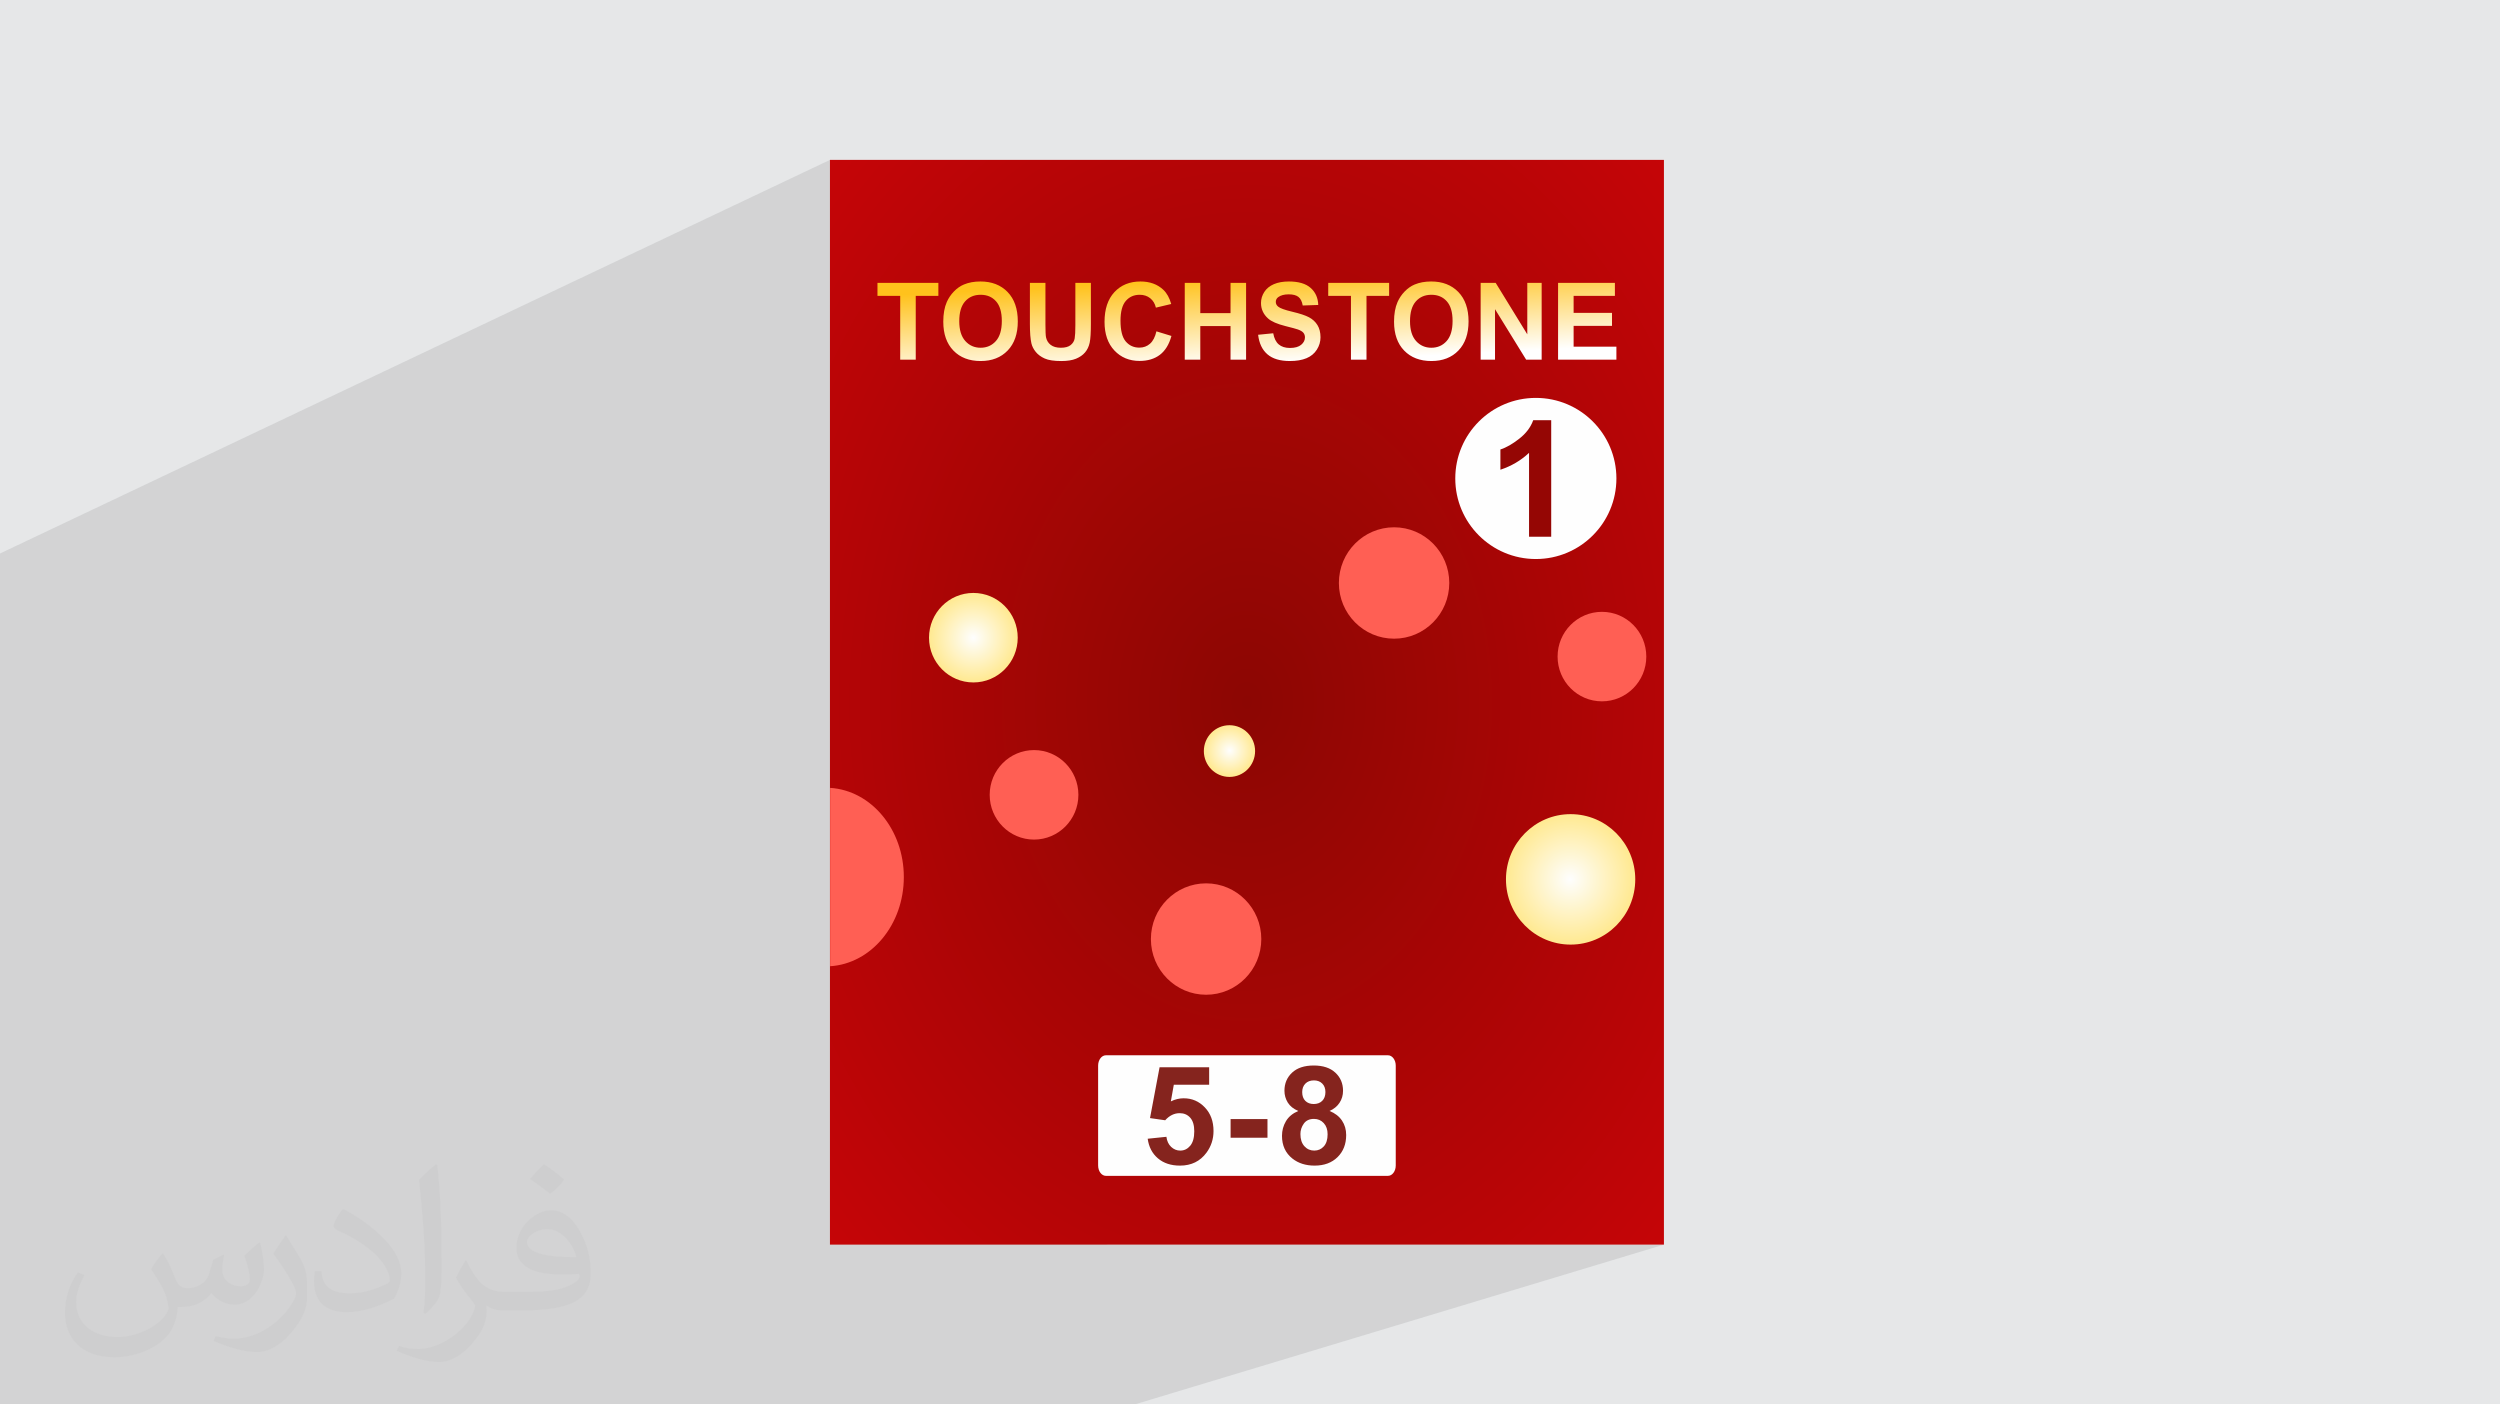
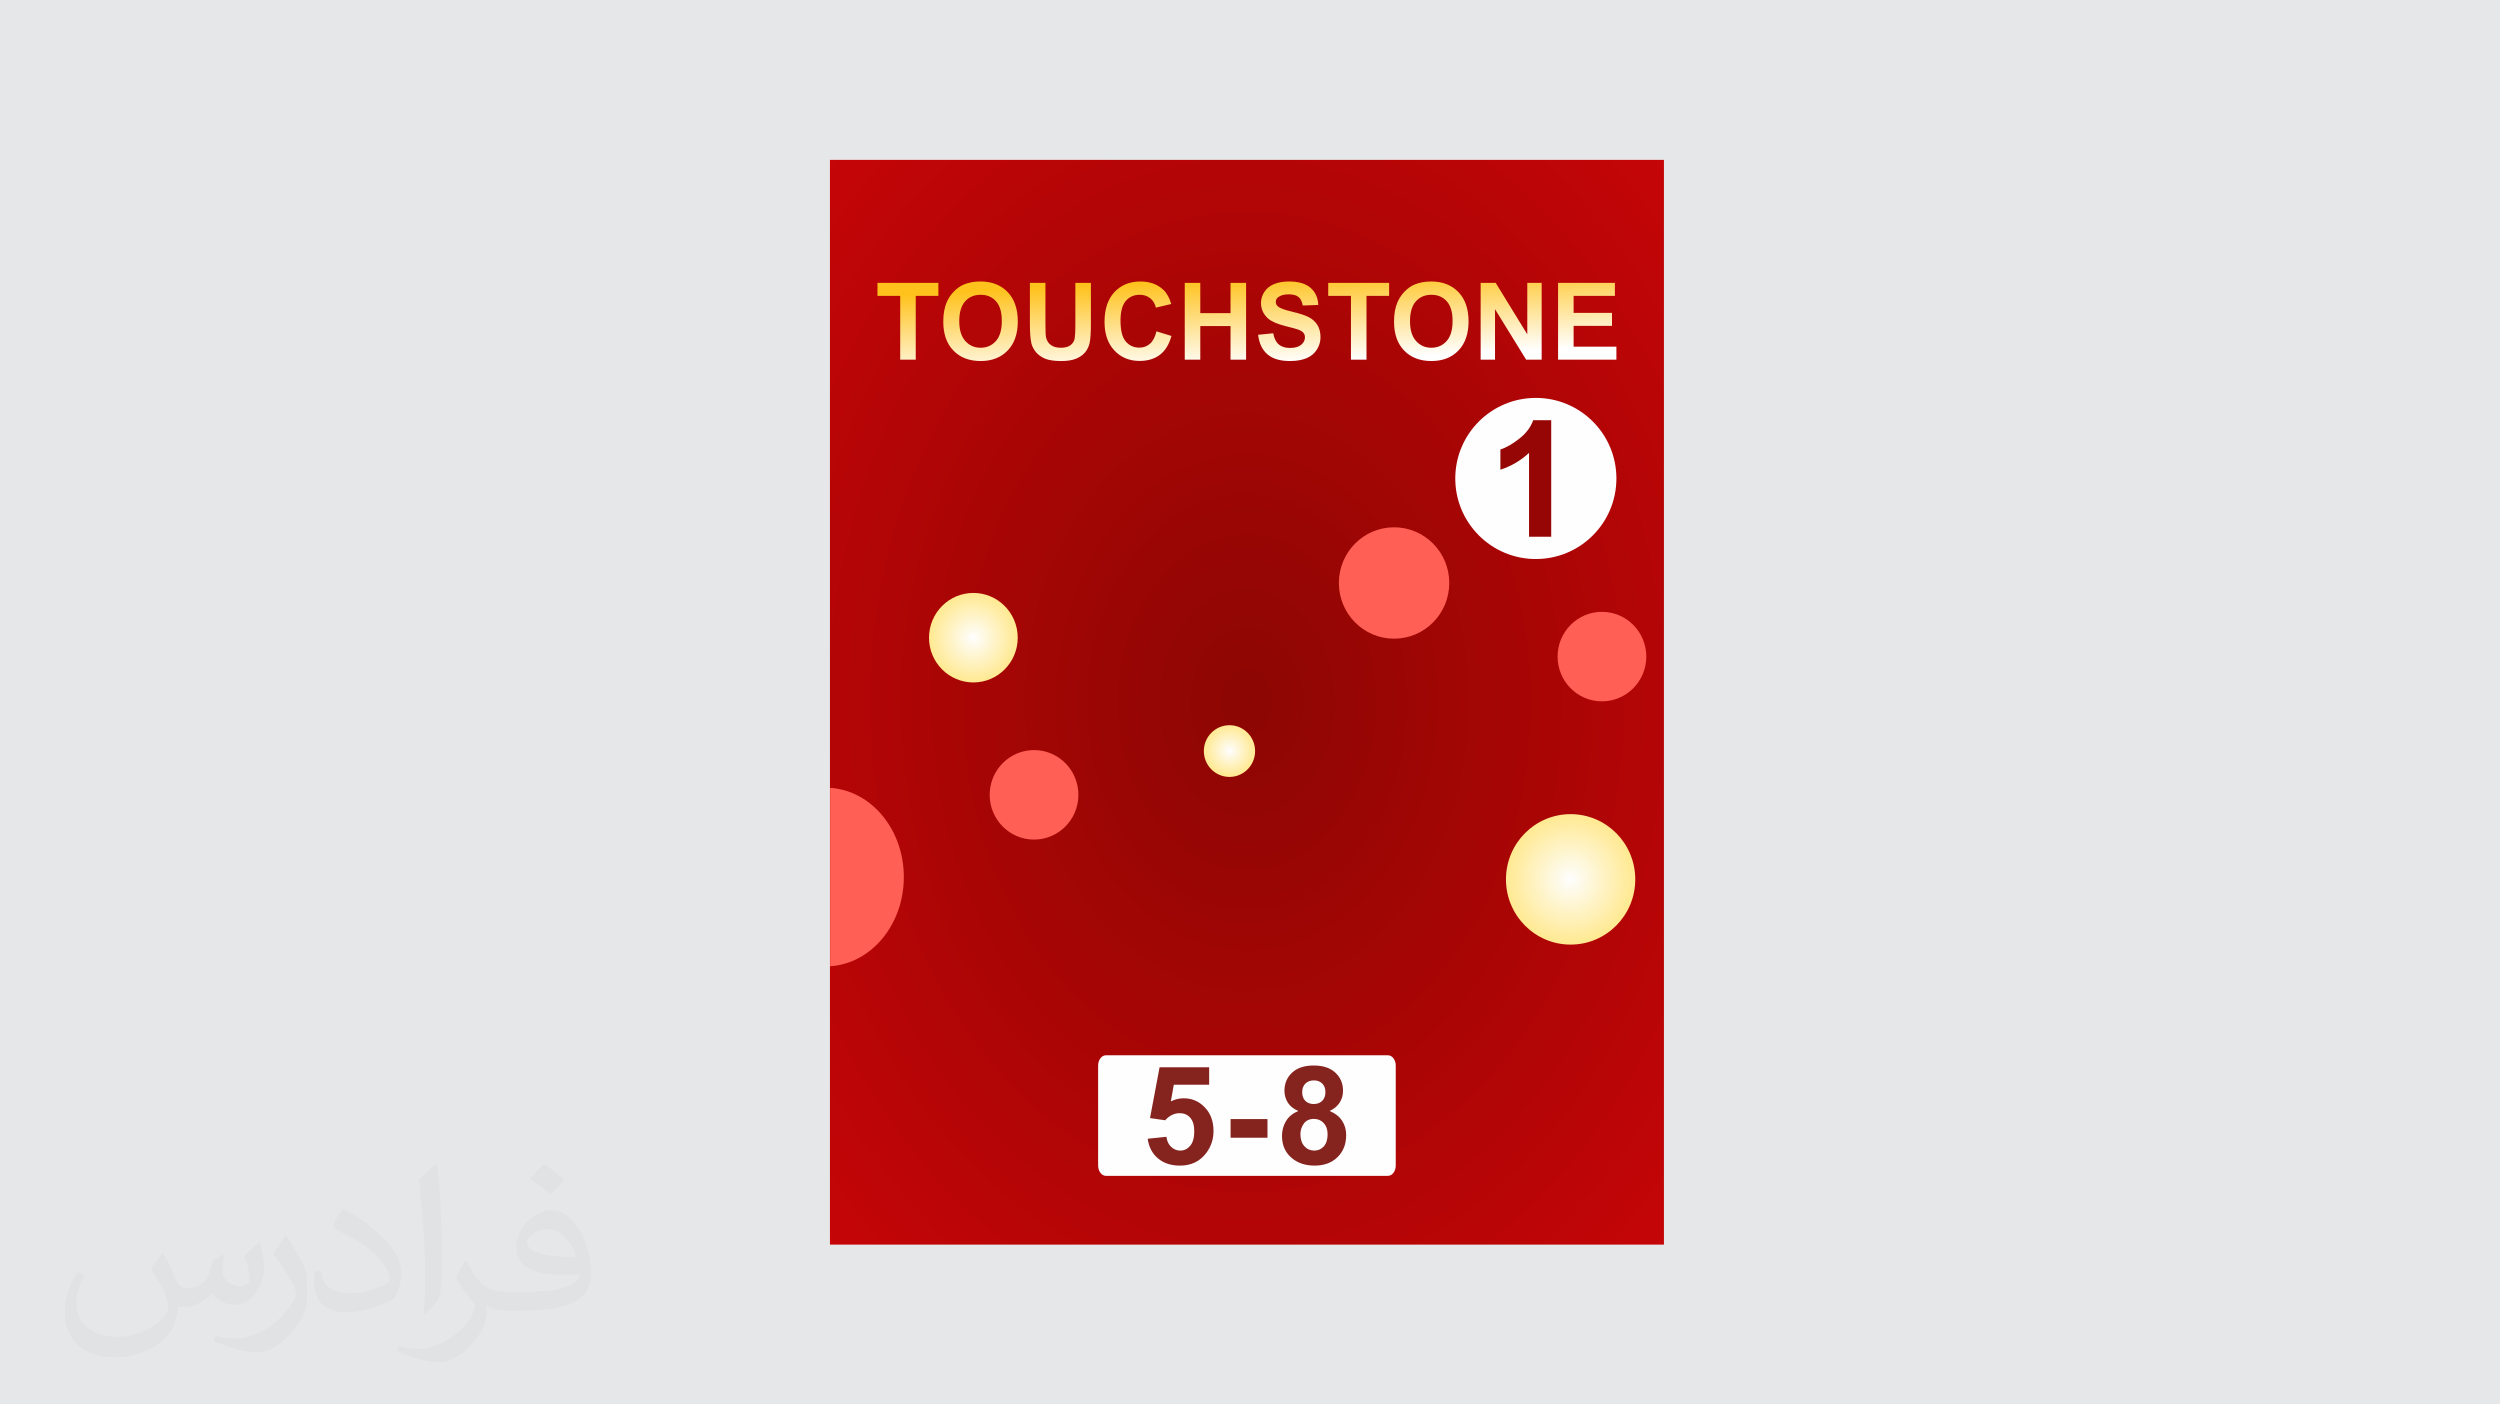
<svg xmlns="http://www.w3.org/2000/svg" xmlns:xlink="http://www.w3.org/1999/xlink" xml:space="preserve" width="94.192mm" height="52.917mm" version="1.1" style="shape-rendering:geometricPrecision; text-rendering:geometricPrecision; image-rendering:optimizeQuality; fill-rule:evenodd; clip-rule:evenodd" viewBox="0 0 9419.16 5291.66">
  <defs>
    <style type="text/css">
   
    .fil11 {fill:none}
    .fil0 {fill:#E6E7E8}
    .fil5 {fill:#FEFEFE}
    .fil7 {fill:#FF5F54}
    .fil16 {fill:#85241E;fill-rule:nonzero}
    .fil6 {fill:#950604;fill-rule:nonzero}
    .fil2 {fill:#373435;fill-opacity:0.031}
    .fil1 {fill:#2B2A29;fill-opacity:0.102}
    .fil9 {fill:url(#id6)}
    .fil12 {fill:url(#id7)}
    .fil15 {fill:url(#id8)}
    .fil14 {fill:url(#id9)}
    .fil3 {fill:url(#id10)}
    .fil8 {fill:url(#id11)}
    .fil13 {fill:url(#id12);fill-rule:nonzero}
    .fil4 {fill:url(#id13);fill-rule:nonzero}
    .fil10 {fill:url(#id14);fill-rule:nonzero}
   
  </style>
    <clipPath id="id0">
      <path d="M5168.12 3717.8l1124.08 0 0 -850.53 -1124.08 0 0 850.53z" />
    </clipPath>
    <mask id="id1">
      <linearGradient id="id2" gradientUnits="userSpaceOnUse" x1="-998.37" y1="-1640.78" x2="-975.52" y2="-1611.05">
        <stop offset="0" style="stop-opacity:1; stop-color:white" />
        <stop offset="1" style="stop-opacity:0; stop-color:white" />
      </linearGradient>
      <rect style="fill:url(#id2)" x="5164.31" y="2863.46" width="1131.7" height="858.15" />
    </mask>
    <clipPath id="id3">
-       <path d="M3270.85 3045.71l1122.59 0 0 -852.52 -1122.59 0 0 852.52z" />
-     </clipPath>
+       </clipPath>
    <mask id="id4">
      <linearGradient id="id5" gradientUnits="userSpaceOnUse" x1="-1011.16" y1="-1646.9" x2="-988.32" y2="-1617.17">
        <stop offset="0" style="stop-opacity:1; stop-color:white" />
        <stop offset="1" style="stop-opacity:0; stop-color:white" />
      </linearGradient>
      <rect style="fill:url(#id5)" x="3267.03" y="2189.38" width="1130.21" height="860.15" />
    </mask>
    <linearGradient id="id6" gradientUnits="userSpaceOnUse" x1="-1043.99" y1="-1684.99" x2="-1020.99" y2="-1654.99">
      <stop offset="0" style="stop-opacity:1; stop-color:white" />
      <stop offset="1" style="stop-opacity:0; stop-color:white" />
    </linearGradient>
    <linearGradient id="id7" gradientUnits="userSpaceOnUse" xlink:href="#id6" x1="-1043.99" y1="-1684.99" x2="-1020.99" y2="-1654.99">
  </linearGradient>
    <radialGradient id="id8" gradientUnits="userSpaceOnUse" gradientTransform="matrix(0.986 -0 -0 0.995 81 16)" cx="5917.55" cy="3313.17" r="245.77" fx="5917.55" fy="3313.17">
      <stop offset="0" style="stop-opacity:1; stop-color:#FEFEFE" />
      <stop offset="1" style="stop-opacity:1; stop-color:#FFE991" />
    </radialGradient>
    <radialGradient id="id9" gradientUnits="userSpaceOnUse" gradientTransform="matrix(0.985 -0 -0 0.994 55 15)" xlink:href="#id8" cx="3667.33" cy="2402.59" r="168.63" fx="3667.33" fy="2402.59">
  </radialGradient>
    <radialGradient id="id10" gradientUnits="userSpaceOnUse" gradientTransform="matrix(1.809 -0 -0 2.353 -3801 -3580)" cx="4698.04" cy="2645.83" r="2043.45" fx="4698.04" fy="2645.83">
      <stop offset="0" style="stop-opacity:1; stop-color:#8C0603" />
      <stop offset="1" style="stop-opacity:1; stop-color:#EB040A" />
    </radialGradient>
    <radialGradient id="id11" gradientUnits="userSpaceOnUse" gradientTransform="matrix(0.984 -0 -0 0.992 75 21)" xlink:href="#id8" cx="4632.25" cy="2829.77" r="97.43" fx="4632.25" fy="2829.77">
  </radialGradient>
    <linearGradient id="id12" gradientUnits="userSpaceOnUse" x1="3991.45" y1="3148.96" x2="3673.51" y2="2089.99">
      <stop offset="0" style="stop-opacity:1; stop-color:#E63C24" />
      <stop offset="1" style="stop-opacity:1; stop-color:#FFD014" />
    </linearGradient>
    <linearGradient id="id13" gradientUnits="userSpaceOnUse" x1="4689" y1="1044" x2="4706" y2="1375">
      <stop offset="0" style="stop-opacity:1; stop-color:#FFC21C" />
      <stop offset="1" style="stop-opacity:1; stop-color:white" />
    </linearGradient>
    <linearGradient id="id14" gradientUnits="userSpaceOnUse" xlink:href="#id12" x1="5176.18" y1="3292.35" x2="6283.5" y2="3292.35">
  </linearGradient>
  </defs>
  <g id="Layer_x0020_1">
    <polygon class="fil0" points="-0,0 9419.16,0 9419.16,5291.66 -0,5291.66 " />
-     <polygon class="fil1" points="863.78,5291.66 568.77,5291.66 354.8,5291.66 159.22,5291.66 -0,5291.66 -0,5161.68 -0,4968.32 -0,4871.34 -0,4835.34 -0,4809.07 -0,4797.81 -0,4791.71 -0,4682.91 -0,4680.21 -0,4671.57 -0,4643.6 -0,4640.78 -0,4579.51 -0,4494.94 -0,4438.45 -0,4366.67 -0,4327.09 -0,4298.43 -0,4271.79 -0,4198.56 -0,4063.78 -0,4047.52 -0,4030.18 -0,4029.68 -0,4012.91 -0,3967.32 -0,3967.03 -0,3917.4 -0,3906.67 -0,3898.72 -0,3835.05 -0,3831.99 -0,3795.42 -0,3741.73 -0,3741.24 -0,3728.83 -0,3726.35 -0,3686.7 -0,3681.86 -0,3677.86 -0,3644.85 -0,3638.26 -0,3638.04 -0,3615.7 -0,3598.63 -0,3585.7 -0,3577.55 -0,3568.58 -0,3568.39 -0,3525.87 -0,3525.48 -0,3514.79 -0,3504.66 -0,3486.03 -0,3444.86 -0,3430.49 -0,3425.14 -0,3390.87 -0,3382.36 -0,3353.48 -0,3344.37 -0,3342.91 -0,3314.04 -0,3306.3 -0,3303.65 -0,3290.9 -0,3290.48 -0,3277.65 -0,3222.29 -0,3221.33 -0,3197.17 -0,3183.42 -0,3183.12 -0,3174.72 -0,3172.59 -0,3150.9 -0,3141.46 -0,3138.89 -0,3114.33 -0,3108.34 -0,3086.7 -0,3071.45 -0,3063.4 -0,3044.37 -0,3022.49 -0,2998.55 -0,2991.04 -0,2948.02 -0,2942.95 -0,2888.58 -0,2885.53 -0,2866.09 -0,2822.57 -0,2799.83 -0,2759.02 -0,2707.67 -0,2707.16 -0,2673.24 -0,2664.11 -0,2572.04 -0,2085.38 3126.97,602.38 3126.97,1147.33 3306.01,1065.76 3535.47,1065.76 3535.47,1114.65 3450.22,1153.04 3450.22,1153.62 3631.53,1071.95 3638.42,1069.27 3645.58,1066.95 3652.99,1064.99 3660.66,1063.38 3668.6,1062.12 3676.79,1061.23 3685.23,1060.69 3693.94,1060.51 3709.54,1061.13 3724.34,1063 3738.34,1066.1 3751.53,1070.45 3763.92,1076.03 3775.52,1082.86 3786.33,1090.93 3796.34,1100.23 3798.32,1102.4 3880.3,1065.76 3938.87,1065.76 3938.87,1115.84 4051.59,1065.76 4110.15,1065.76 4110.15,1128.7 4241.98,1070.51 4254.61,1066.13 4267.98,1063.01 4282.08,1061.13 4296.91,1060.51 4309.88,1061 4322.22,1062.48 4333.94,1064.94 4345.03,1068.38 4355.5,1072.8 4365.35,1078.2 4374.57,1084.59 4383.16,1091.95 4387.95,1096.85 4389.26,1098.42 4463.75,1065.76 4522.32,1065.76 4522.32,1115.42 4636.24,1065.76 4694.81,1065.76 4694.81,1115.98 4799.5,1070.6 4805.54,1068.23 4811.86,1066.18 4818.49,1064.45 4825.44,1063.03 4832.67,1061.93 4840.22,1061.14 4848.08,1060.67 4856.26,1060.51 4869.4,1060.89 4881.71,1062.01 4893.17,1063.89 4903.81,1066.53 4913.6,1069.91 4922.55,1074.06 4930.66,1078.95 4937.93,1084.61 4944.39,1090.89 4944.81,1091.39 5004.32,1065.76 5233.75,1065.76 5233.75,1112.89 5329.83,1071.95 5336.72,1069.27 5343.88,1066.95 5351.29,1064.99 5358.97,1063.38 5366.9,1062.12 5375.09,1061.23 5383.53,1060.69 5392.24,1060.51 5407.85,1061.13 5422.64,1063 5436.64,1066.1 5449.83,1070.45 5462.22,1076.03 5473.83,1082.86 5484.63,1090.93 5494.64,1100.23 5495.33,1100.98 5578.6,1065.76 5635.29,1065.76 5659.72,1105.55 5754.32,1065.76 5808.45,1065.76 5808.45,1091.69 5870.32,1065.76 6084.42,1065.76 6084.42,1114.65 5929.56,1178.87 6073.51,1178.87 6073.51,1227.74 5928.89,1287.24 5928.89,1306.11 6090.07,1306.11 6090.07,1354.99 5713.37,1508.39 5725.37,1505.31 5755.49,1500.71 5786.53,1499.14 5817.58,1500.71 5847.7,1505.31 5876.79,1512.79 5904.68,1522.99 5931.21,1535.78 5956.24,1550.98 5979.61,1568.45 6001.17,1588.04 6020.76,1609.6 6038.23,1632.97 6053.43,1658 6066.22,1684.53 6076.42,1712.42 6083.9,1741.51 6088.5,1771.64 6090.07,1802.68 6088.5,1833.72 6083.9,1863.85 6076.42,1892.94 6066.22,1920.83 6053.43,1947.36 6038.23,1972.39 6020.76,1995.76 6001.17,2017.31 5979.61,2036.91 5956.24,2054.38 5931.21,2069.58 5904.68,2082.37 5451.32,2257.76 5451.03,2258.88 5444.04,2278.16 5435.28,2296.51 5424.86,2313.81 5412.89,2329.97 5399.47,2344.87 5384.7,2358.41 5368.69,2370.49 5351.54,2381 5333.36,2389.84 4204.75,2823.35 4253.92,2870.15 4594.66,2740 4612.78,2734.32 4632.24,2732.34 4651.7,2734.32 4669.83,2740 4686.23,2748.98 4700.52,2760.88 4712.31,2775.3 4721.07,2791.6 5970.54,2318.41 5985.9,2312.74 6001.91,2308.59 6018.5,2306.03 6035.59,2305.16 6052.68,2306.03 6069.28,2308.59 6085.29,2312.74 6100.64,2318.41 6115.26,2325.51 6129.04,2333.96 6141.91,2343.66 6153.77,2354.55 6164.55,2366.52 6174.18,2379.5 6182.55,2393.4 6189.59,2408.14 6195.22,2423.64 6199.32,2439.8 6201.86,2456.54 6202.72,2473.78 6201.86,2491.02 6199.32,2507.77 6195.22,2523.93 6189.59,2539.42 6182.55,2554.16 6174.18,2568.07 6164.55,2581.05 6153.77,2593.02 6141.91,2603.91 6129.04,2613.61 6115.26,2622.06 6100.64,2629.16 6085.29,2634.83 5229.17,2949.48 5604.77,3164.11 5845.12,3078.45 5868.46,3072.39 5892.65,3068.67 5917.55,3067.4 5942.45,3068.67 5966.64,3072.39 5989.99,3078.45 6012.36,3086.71 6033.65,3097.06 6053.73,3109.37 6072.48,3123.52 6089.78,3139.38 6105.5,3156.84 6119.52,3175.76 6131.72,3196.02 6141.99,3217.5 6150.17,3240.08 6156.17,3263.64 6159.86,3288.04 6161.12,3313.17 6159.86,3338.3 6156.17,3362.7 6150.17,3386.25 6141.99,3408.83 6131.72,3430.32 6119.52,3450.58 6105.5,3469.51 6089.78,3486.95 6072.48,3502.82 6068.06,3506.16 6239.58,3707.33 6243.96,3711.51 6248.93,3714.65 6254.34,3716.71 6259.98,3717.7 6265.71,3717.6 6271.37,3716.39 5336.75,4026.69 5398.78,4026.69 5405.55,4027.38 5411.87,4029.35 5417.6,4032.47 5422.59,4036.59 5426.72,4041.59 5429.83,4047.32 5431.8,4053.64 5432.49,4060.41 5432.49,4060.42 5431.8,4067.2 5429.83,4073.52 5426.72,4079.25 5422.59,4084.24 5417.6,4088.36 5411.87,4091.49 5147.32,4178.56 5267.62,4178.56 5274.39,4179.25 5280.71,4181.22 5286.44,4184.34 5291.44,4188.46 5295.56,4193.46 5298.68,4199.19 5300.65,4205.51 5301.34,4212.28 5301.34,4212.3 5300.65,4219.07 5298.68,4225.39 5295.56,4231.12 5291.44,4236.11 5286.44,4240.24 5280.71,4243.36 5021.23,4327.86 5072.76,4327.86 5079.53,4328.55 5085.85,4330.52 5091.58,4333.63 5096.59,4337.76 5100.7,4342.76 5103.82,4348.48 5105.79,4354.8 5106.48,4361.57 5106.48,4361.59 5105.79,4368.36 5103.82,4374.68 5100.7,4380.41 5096.59,4385.41 5091.58,4389.53 5085.85,4392.65 4167.33,4689.28 6269.11,4689.28 4274.31,5291.66 2302.05,5291.66 2062.03,5291.66 1765.66,5291.66 1656.48,5291.66 1526.67,5291.66 1476.29,5291.66 1325.8,5291.66 1079.64,5291.66 " />
    <path class="fil2" d="M614.65 4722.89c17.98,27.25 29.64,53.44 41.02,82.55 8.46,16.94 12.95,48.16 52.65,48.16 11.63,0 28.32,-3.43 43.13,-11.63 16.66,-8.74 29.36,-21.97 35.99,-42.06l15.87 -53.44 38.63 -19.05 2.64 2.64c-5.28,20.12 -6.6,39.42 -6.6,54.51 0,44.7 38.63,61.65 69.32,61.65 17.98,0 34.14,-8.74 34.14,-25.15 0,-21.16 -8.99,-57.15 -20.65,-89.43 17.98,-17.98 35.99,-35.99 56.62,-50.55l3.17 1.6c8.99,38.1 14.02,75.67 14.02,100.81 0,24.61 -10.85,51.87 -19.84,69.6 -18.52,34.92 -51.33,62.71 -91.01,62.71 -30.15,0 -63.75,-15.09 -86.79,-43.13l-1.32 0c-21.69,27 -55.3,51.33 -109.02,51.33l-16.66 0c-2.64,35.46 -10.31,60.58 -21.97,83.08 -32,62.43 -127,106.63 -216.43,106.63 -124.36,0 -186.79,-71.7 -186.79,-167.21 0,-59 19.3,-113.77 48.95,-152.65l24.33 10.06c-18.52,35.46 -30.96,68.78 -30.96,101.6 0,89.43 72.77,132.03 156.64,132.03 77.8,0 174.09,-49.48 191.57,-106.88 -6.6,-62.71 -30.15,-92.07 -66.14,-149.22 10.85,-19.05 24.87,-38.1 42.34,-58.47l3.17 0 0 0 0 0 -0.02 -0.09zm1434.3 -336.55c26.19,16.41 51.87,35.71 76.99,57.94 -14.02,19.84 -31.5,37.85 -53.19,53.72 -25.15,-20.37 -50.27,-37.85 -75.95,-56.36 17.45,-19.58 34.67,-38.35 52.12,-55.3l0 0 0 0 0 0 0 0 0 0 0.03 0zm13.49 244.48c-42.34,0 -76.99,27.79 -76.99,48.41 0,44.2 84.66,57.94 186,57.4 -12.7,-51.87 -57.15,-105.84 -109.02,-105.84l0.01 0.03zm-95.01 236.55c55.04,0 103.2,-1.6 139.95,-10.85 41.02,-10.31 75.67,-30.96 75.67,-45.24 0,-3.71 0,-8.2 -1.32,-11.91 -23.01,2.11 -49.48,2.11 -72.49,2.11 -74.6,0 -131.75,-16.94 -154.25,-58.75 -5.56,-11.63 -9.52,-24.61 -9.52,-39.42 0,-40.49 17.45,-79.91 48.16,-107.16 25.65,-22.48 53.97,-36.5 82.8,-36.5 52.12,0 93.65,41.81 122.76,107.7 15.87,35.99 26.72,77.52 26.72,129.92 0,34.92 -9.52,64.29 -31.22,85.98 -40.49,39.17 -115.09,53.97 -229.39,53.97l-51.87 0 0 0 -13.49 0c-28.32,0 -48.69,-5.03 -64.82,-17.45l-2.64 0c0.79,6.6 1.32,12.95 1.32,19.05 0,25.65 -8.46,58.47 -25.65,84.66 -50.8,75.41 -105.84,108.2 -153.47,108.2 -48.16,0 -107.16,-18.52 -160.35,-42.6l9.52 -18.52c17.2,7.14 41.02,11.91 73.81,11.91 85.98,0 198.96,-82.55 212.98,-163.25 -3.17,-6.6 -8.99,-15.34 -17.2,-24.61 -25.15,-29.9 -41.02,-54.76 -55.83,-80.95 12.7,-25.15 24.33,-45.24 35.18,-63.5l4.5 -0.53c36.78,74.88 70.1,117.73 144.45,117.73l11.63 0 0 0 53.97 0 0 0 0 0 0 0 0 0 0 0 0.09 0.01zm-372.54 79.12c6.35,-34.39 6.88,-73.02 6.88,-109.02l0 -53.44c0,-99.75 -12.7,-244.73 -23.01,-339.19 17.98,-19.3 43.13,-42.06 62.97,-57.4l5.82 1.6c13.49,118.8 16.66,256.39 16.66,383.64 0,33.35 -1.32,65.89 -4.5,89.69 -1.85,30.15 -19.3,52.91 -56.62,87.83l-8.2 -3.71zm-383.38 -157.43c1.85,46.84 24.87,83.62 105.31,83.62 50.01,0 92.33,-12.95 139.17,-35.18 8.46,-3.71 12.95,-8.74 12.95,-12.95 0,-29.36 -22.48,-68.25 -60.32,-103.71 -36.78,-33.35 -85.47,-62.71 -130.96,-82.3 -15.62,-6.6 -20.65,-13.49 -20.65,-20.12 0,-13.49 17.98,-41.81 32.82,-62.18l5.03 -0.53c52.12,27.25 110.34,67.74 153.47,112.7 39.17,41.53 63.5,83.62 63.5,129.39 0,33.86 -10.31,65.61 -27,95.25 -57.15,28.83 -118.01,50.8 -178.33,50.8 -73.28,0 -123.29,-34.39 -123.29,-115.09 0,-8.74 0,-22.22 3.17,-39.7l25.15 0 0 0 0 0 0 0 0 0 0 0 -0.02 0zm-132.57 -133.1l45.52 73.56c16.66,27.25 32.28,56.9 32.28,103.71l0 59.79c0,48.41 -30.96,100.28 -80.95,151.61 -39.17,34.67 -73.81,49.48 -105.84,49.48 -47.62,0 -102.13,-14.81 -165.1,-41.81l7.14 -18.52c19.84,5.28 42.85,9.78 71.17,9.78 90.5,-0.53 183.08,-66.67 225.42,-147.37 5.03,-9.27 6.88,-17.98 6.88,-24.08 0,-9.27 -5.03,-19.58 -8.99,-28.83 -23.01,-43.38 -48.69,-83.08 -76.99,-119.86 14.81,-23.29 29.64,-45.77 45.77,-68l3.71 0.53 0 0 0 0 0 0 0 0 0 0 -0.02 0.01z" />
    <rect class="fil3" x="3126.97" y="602.38" width="3142.14" height="4086.9" />
    <path class="fil4" d="M3391.65 1354.99l0 -240.35 -85.64 0 0 -48.88 229.45 0 0 48.88 -85.24 0 0 240.35 -58.57 0zm162.31 -142.87c0,-29.48 4.45,-54.26 13.26,-74.32 6.53,-14.75 15.56,-28.01 26.93,-39.73 11.38,-11.71 23.84,-20.4 37.37,-26.12 18.04,-7.61 38.85,-11.44 62.41,-11.44 42.69,0 76.75,13.26 102.4,39.72 25.59,26.53 38.38,63.35 38.38,110.55 0,46.79 -12.72,83.42 -38.11,109.81 -25.38,26.46 -59.38,39.65 -101.86,39.65 -43.02,0 -77.29,-13.13 -102.67,-39.45 -25.39,-26.26 -38.11,-62.48 -38.11,-108.67zm60.19 -1.95c0,32.79 7.61,57.64 22.75,74.6 15.16,16.9 34.41,25.38 57.7,25.38 23.36,0 42.49,-8.42 57.5,-25.18 14.95,-16.83 22.42,-42.01 22.42,-75.61 0,-33.19 -7.27,-57.96 -21.88,-74.26 -14.54,-16.36 -33.86,-24.5 -58.04,-24.5 -24.1,0 -43.55,8.28 -58.3,24.77 -14.74,16.56 -22.15,41.48 -22.15,74.8zm266.15 -144.41l58.57 0 0 156.73c0,24.91 0.74,41 2.16,48.34 2.49,11.85 8.35,21.41 17.64,28.55 9.36,7.2 22.08,10.77 38.24,10.77 16.36,0 28.75,-3.37 37.1,-10.16 8.34,-6.8 13.32,-15.09 15.01,-24.98 1.68,-9.9 2.56,-26.26 2.56,-49.15l0 -160.1 58.57 0 0 152.09c0,34.74 -1.55,59.31 -4.71,73.65 -3.17,14.34 -8.95,26.46 -17.44,36.36 -8.41,9.89 -19.73,17.71 -33.86,23.56 -14.21,5.86 -32.66,8.82 -55.48,8.82 -27.54,0 -48.41,-3.16 -62.61,-9.56 -14.21,-6.39 -25.45,-14.67 -33.74,-24.91 -8.28,-10.23 -13.66,-20.87 -16.29,-32.11 -3.83,-16.57 -5.72,-41.07 -5.72,-73.46l0 -154.44zm476.74 182.59l56.55 17.37c-8.69,31.84 -23.16,55.47 -43.36,70.96 -20.2,15.41 -45.78,23.16 -76.82,23.16 -38.44,0 -70.02,-13.13 -94.79,-39.39 -24.71,-26.25 -37.1,-62.14 -37.1,-107.72 0,-48.14 12.45,-85.57 37.3,-112.23 24.84,-26.66 57.56,-39.99 98.09,-39.99 35.41,0 64.17,10.5 86.25,31.44 13.19,12.39 23.02,30.16 29.62,53.39l-57.76 13.73c-3.44,-14.94 -10.58,-26.79 -21.41,-35.48 -10.91,-8.69 -24.11,-12.99 -39.59,-12.99 -21.48,0 -38.92,7.67 -52.25,23.09 -13.4,15.35 -20.06,40.26 -20.06,74.73 0,36.49 6.6,62.55 19.73,78.03 13.19,15.56 30.29,23.3 51.37,23.3 15.55,0 28.95,-4.92 40.12,-14.81 11.18,-9.9 19.26,-25.39 24.11,-46.59zm106.71 106.64l0 -289.23 58.57 0 0 113.91 113.92 0 0 -113.91 58.57 0 0 289.23 -58.57 0 0 -126.44 -113.92 0 0 126.44 -58.57 0zm276.37 -93.72l56.96 -5.65c3.43,19.05 10.3,32.99 20.73,41.94 10.44,8.96 24.51,13.4 42.21,13.4 18.72,0 32.86,-3.97 42.35,-11.92 9.5,-7.94 14.28,-17.23 14.28,-27.87 0,-6.87 -2.02,-12.66 -5.99,-17.51 -3.98,-4.77 -10.98,-8.95 -20.94,-12.45 -6.8,-2.42 -22.29,-6.6 -46.53,-12.66 -31.17,-7.81 -53.05,-17.37 -65.64,-28.75 -17.71,-15.95 -26.53,-35.41 -26.53,-58.37 0,-14.74 4.18,-28.61 12.46,-41.47 8.35,-12.86 20.33,-22.62 36.02,-29.36 15.68,-6.73 34.54,-10.09 56.76,-10.09 36.15,0 63.42,8.01 81.66,24.1 18.31,16.09 27.87,37.5 28.82,64.36l-58.57 2.02c-2.5,-14.94 -7.82,-25.65 -15.96,-32.18 -8.15,-6.53 -20.4,-9.83 -36.7,-9.83 -16.83,0 -30.02,3.5 -39.51,10.5 -6.13,4.51 -9.23,10.51 -9.23,18.05 0,6.86 2.9,12.72 8.69,17.57 7.33,6.26 25.17,12.72 53.52,19.46 28.35,6.66 49.28,13.66 62.81,20.8 13.6,7.2 24.24,16.97 31.92,29.42 7.67,12.46 11.51,27.81 11.51,46.05 0,16.56 -4.58,32.12 -13.8,46.59 -9.23,14.48 -22.22,25.25 -39.05,32.25 -16.83,7.07 -37.84,10.57 -62.95,10.57 -36.56,0 -64.63,-8.41 -84.22,-25.31 -19.6,-16.83 -31.25,-41.41 -35.08,-73.66zm349.83 93.72l0 -240.35 -85.64 0 0 -48.88 229.44 0 0 48.88 -85.23 0 0 240.35 -58.57 0zm162.31 -142.87c0,-29.48 4.44,-54.26 13.26,-74.32 6.53,-14.75 15.55,-28.01 26.93,-39.73 11.38,-11.71 23.84,-20.4 37.37,-26.12 18.04,-7.61 38.85,-11.44 62.41,-11.44 42.69,0 76.75,13.26 102.4,39.72 25.58,26.53 38.38,63.35 38.38,110.55 0,46.79 -12.73,83.42 -38.11,109.81 -25.38,26.46 -59.38,39.65 -101.86,39.65 -43.02,0 -77.29,-13.13 -102.67,-39.45 -25.39,-26.26 -38.11,-62.48 -38.11,-108.67zm60.19 -1.95c0,32.79 7.6,57.64 22.75,74.6 15.15,16.9 34.41,25.38 57.7,25.38 23.36,0 42.49,-8.42 57.5,-25.18 14.95,-16.83 22.42,-42.01 22.42,-75.61 0,-33.19 -7.27,-57.96 -21.88,-74.26 -14.54,-16.36 -33.87,-24.5 -58.04,-24.5 -24.1,0 -43.56,8.28 -58.3,24.77 -14.75,16.56 -22.15,41.48 -22.15,74.8zm266.14 144.82l0 -289.23 56.69 0 119.03 193.83 0 -193.83 54.13 0 0 289.23 -58.51 0 -117.21 -190.13 0 190.13 -54.13 0zm291.72 0l0 -289.23 214.1 0 0 48.88 -155.53 0 0 64.23 144.62 0 0 48.87 -144.62 0 0 78.37 161.18 0 0 48.88 -219.75 0z" />
    <circle class="fil5" cx="5786.54" cy="1802.68" r="303.54" />
    <path class="fil6" d="M5844.44 2022.16l-83.52 0 0 -316.01c-30.49,28.65 -66.46,49.89 -107.92,63.61l0 -76.21c21.85,-7.12 45.53,-20.63 71.03,-40.65 25.61,-19.91 43.09,-43.18 52.63,-69.7l67.78 0 0 438.96z" />
    <ellipse class="fil7" cx="5252.41" cy="2196.48" rx="207.97" ry="209.84" />
-     <ellipse class="fil7" cx="4544.19" cy="3538" rx="207.97" ry="209.84" />
    <ellipse class="fil7" cx="3895.91" cy="2994.65" rx="167.12" ry="168.62" />
    <path class="fil7" d="M3127.67 2968.44c154.79,9.82 277.65,156.5 277.65,336.02 0,179.52 -122.86,326.2 -277.65,336.02l0 -672.04z" />
    <ellipse class="fil7" cx="6035.59" cy="2473.79" rx="167.12" ry="168.62" />
    <path class="fil8" d="M4632.24 2732.34c53.33,0 96.56,43.62 96.56,97.43 0,53.81 -43.23,97.43 -96.56,97.43 -53.33,0 -96.55,-43.62 -96.55,-97.43 0,-53.81 43.22,-97.43 96.55,-97.43z" />
    <polygon class="fil9" points="5168.12,3717.8 6292.2,3717.8 6292.2,2867.27 5168.12,2867.27 " />
    <g>
  </g>
    <g style="clip-path:url(#id0)">
      <g>
        <path id="_1" class="fil10" style="mask:url(#id1)" d="M6285.02 3668.45c10.73,12.55 9.26,31.43 -3.28,42.16 -12.55,10.73 -31.43,9.27 -42.16,-3.28l-300.08 -351.95 -756.29 -432.16c-14.36,-8.21 -19.34,-26.52 -11.13,-40.87 8.21,-14.35 26.51,-19.33 40.87,-11.12l760.69 434.68c2.88,1.69 5.55,3.87 7.85,6.56l303.53 355.98z" />
      </g>
    </g>
    <polygon class="fil11" points="5168.12,3717.8 6292.2,3717.8 6292.2,2867.27 5168.12,2867.27 " />
    <polygon class="fil11" points="5168.12,3717.8 6292.2,3717.8 6292.2,2867.27 5168.12,2867.27 " />
    <polygon class="fil12" points="3270.85,3045.71 4393.44,3045.71 4393.44,2193.19 3270.85,2193.19 " />
    <g>
  </g>
    <g style="clip-path:url(#id3)">
      <g>
        <path id="_1_0" class="fil13" style="mask:url(#id4)" d="M3312.86 2195.77c-15.1,-6.69 -32.76,0.13 -39.45,15.23 -6.68,15.1 0.14,32.76 15.24,39.45l423.24 186.5 630.96 600.53c11.98,11.39 30.94,10.91 42.34,-1.07 11.39,-11.98 10.91,-30.94 -1.07,-42.34l-634.63 -604.02c-2.45,-2.27 -5.3,-4.2 -8.53,-5.63l-428.1 -188.65z" />
      </g>
    </g>
    <polygon class="fil11" points="3270.85,3045.71 4393.44,3045.71 4393.44,2193.19 3270.85,2193.19 " />
    <polygon class="fil11" points="3270.85,3045.71 4393.44,3045.71 4393.44,2193.19 3270.85,2193.19 " />
    <path class="fil14" d="M3667.33 2233.96c92.3,0 167.12,75.5 167.12,168.63 0,93.13 -74.82,168.63 -167.12,168.63 -92.3,0 -167.12,-75.5 -167.12,-168.63 0,-93.13 74.82,-168.63 167.12,-168.63z" />
    <path class="fil15" d="M5917.55 3067.4c134.52,0 243.57,110.03 243.57,245.77 0,135.73 -109.05,245.77 -243.57,245.77 -134.52,0 -243.57,-110.04 -243.57,-245.77 0,-135.74 109.05,-245.77 243.57,-245.77z" />
    <path class="fil5" d="M4166.6 3975.94l1062.88 0c16.14,-0.01 29.23,17.46 29.23,39.01l0 376.22c0,21.54 -13.09,39.01 -29.23,39.01l-1062.88 0.01c-16.13,-0.01 -29.22,-17.48 -29.22,-39.03l-0.01 -376.2c0.01,-21.56 13.1,-39.03 29.24,-39.03z" />
    <path class="fil16" d="M4324.12 4290.36l70.5 -7.28c2.06,15.95 7.97,28.64 17.84,37.99 9.94,9.35 21.35,13.98 34.3,13.98 14.75,0 27.27,-6.01 37.48,-18.1 10.2,-12.09 15.35,-30.27 15.35,-54.54 0,-22.82 -5.06,-39.88 -15.27,-51.29 -10.12,-11.41 -23.32,-17.07 -39.62,-17.07 -20.32,0 -38.59,8.92 -54.71,26.76l-57.12 -8.23 36.02 -191.42 186.79 0 0 65.86 -133.19 0 -11.15 62.7c15.7,-7.81 31.82,-11.75 48.28,-11.75 31.39,0 57.98,11.4 79.76,34.3 21.87,22.81 32.76,52.49 32.76,89.02 0,30.45 -8.83,57.55 -26.41,81.48 -24.01,32.58 -57.29,48.88 -99.83,48.88 -34.04,0 -61.83,-9.18 -83.27,-27.44 -21.53,-18.36 -34.31,-42.89 -38.51,-73.85zm312.37 -3.68l0 -70.5 138.93 0 0 70.5 -138.93 0zm255.03 -100.94c-18.18,-7.72 -31.44,-18.33 -39.7,-31.82 -8.24,-13.48 -12.44,-28.3 -12.44,-44.34 0,-27.53 9.61,-50.26 28.73,-68.18 19.12,-17.92 46.4,-26.93 81.64,-26.93 35,0 62.11,9.02 81.39,26.93 19.28,17.91 28.99,40.65 28.99,68.18 0,17.07 -4.5,32.26 -13.38,45.62 -8.82,13.26 -21.35,23.5 -37.48,30.54 20.5,8.23 36.09,20.23 46.74,36.02 10.66,15.8 15.96,34.04 15.96,54.71 0,34.13 -10.86,61.84 -32.51,83.19 -21.61,21.3 -50.43,31.99 -86.45,31.99 -33.44,0 -61.25,-8.86 -83.53,-26.5 -26.21,-20.74 -39.36,-49.4 -39.36,-85.68 0,-19.98 4.97,-38.34 14.83,-55.06 9.86,-16.72 25.39,-29.58 46.57,-38.67zm14.75 -71.02c0,14.07 3.96,25.17 11.84,33.02 7.93,7.89 18.52,11.84 31.64,11.84 13.38,0 24.02,-4.04 31.99,-12.01 7.97,-7.97 12.01,-19.04 12.01,-33.1 0,-13.3 -3.94,-23.98 -11.83,-31.91 -7.93,-7.97 -18.44,-12 -31.39,-12 -13.55,0 -24.27,4.03 -32.25,12.09 -7.98,8.06 -12.01,18.78 -12.01,32.07zm-6.69 157.98c0,19.64 4.98,34.9 14.93,45.88 9.95,10.98 22.29,16.47 37.13,16.47 14.58,0 26.59,-5.32 36.11,-15.87 9.52,-10.55 14.23,-25.81 14.23,-45.71 0,-17.41 -4.8,-31.39 -14.49,-41.94 -9.69,-10.55 -21.95,-15.86 -36.79,-15.86 -17.24,0 -30.07,6.01 -38.51,18.01 -8.4,11.96 -12.61,24.95 -12.61,39.02z" />
  </g>
</svg>